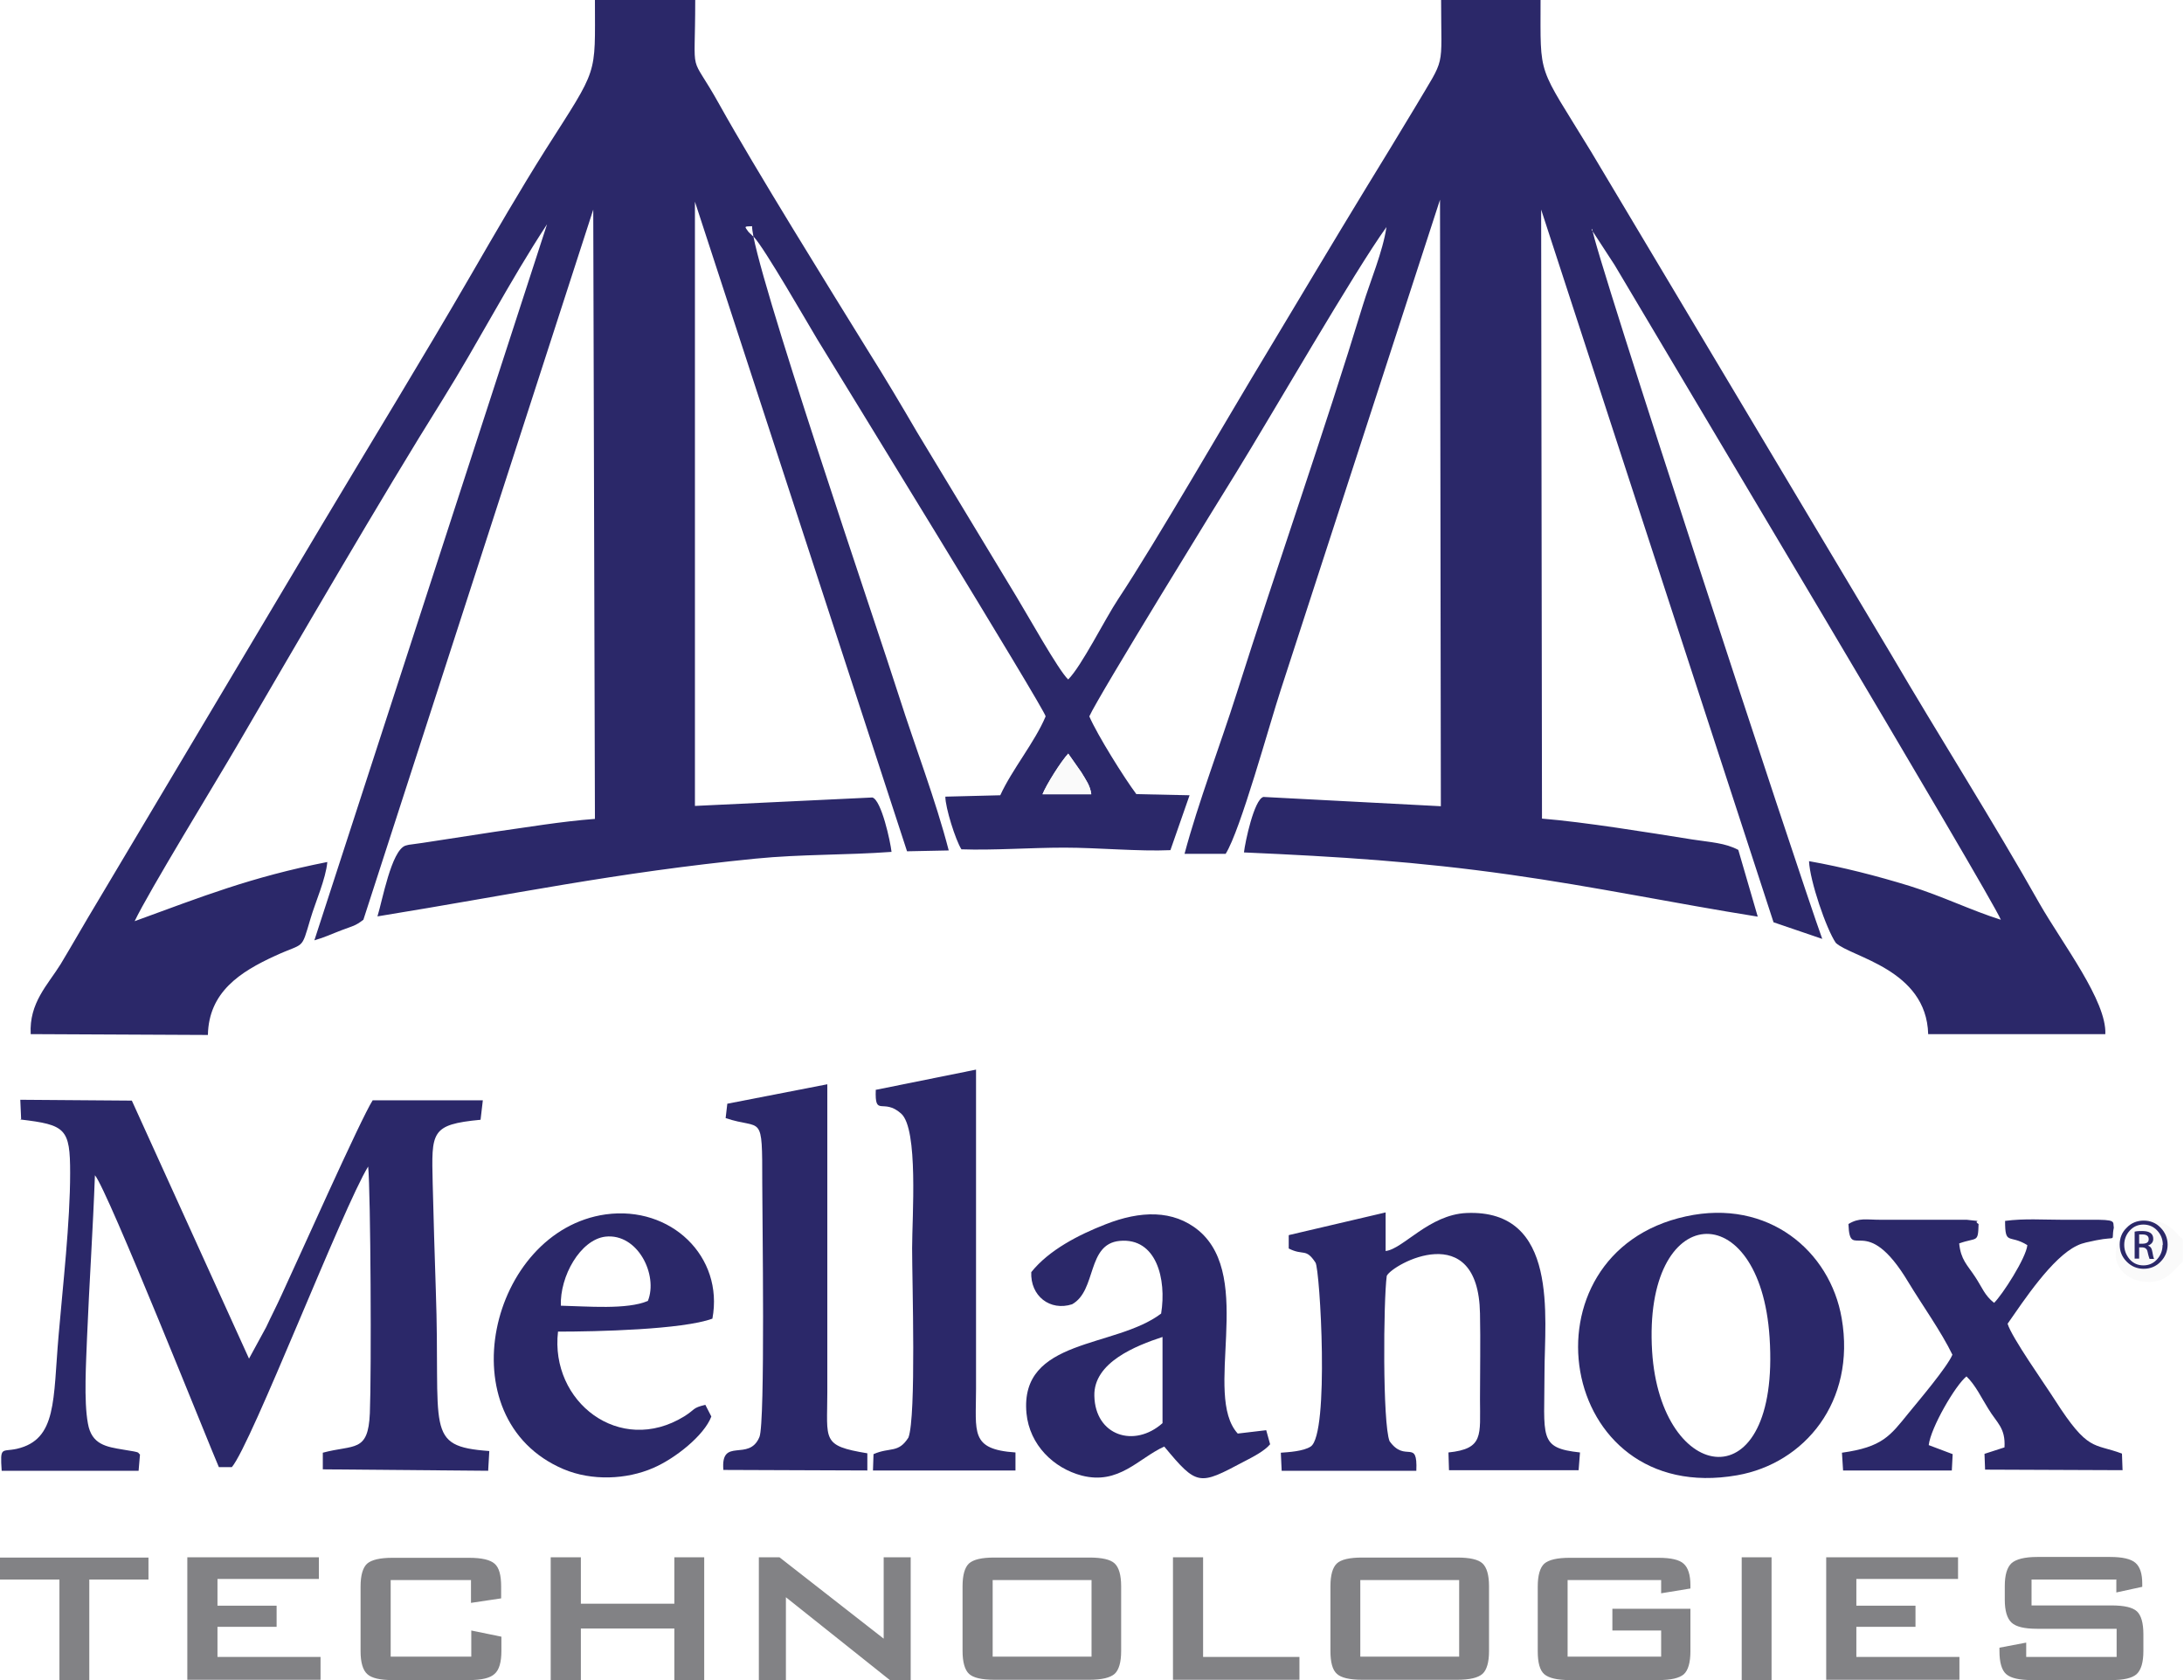
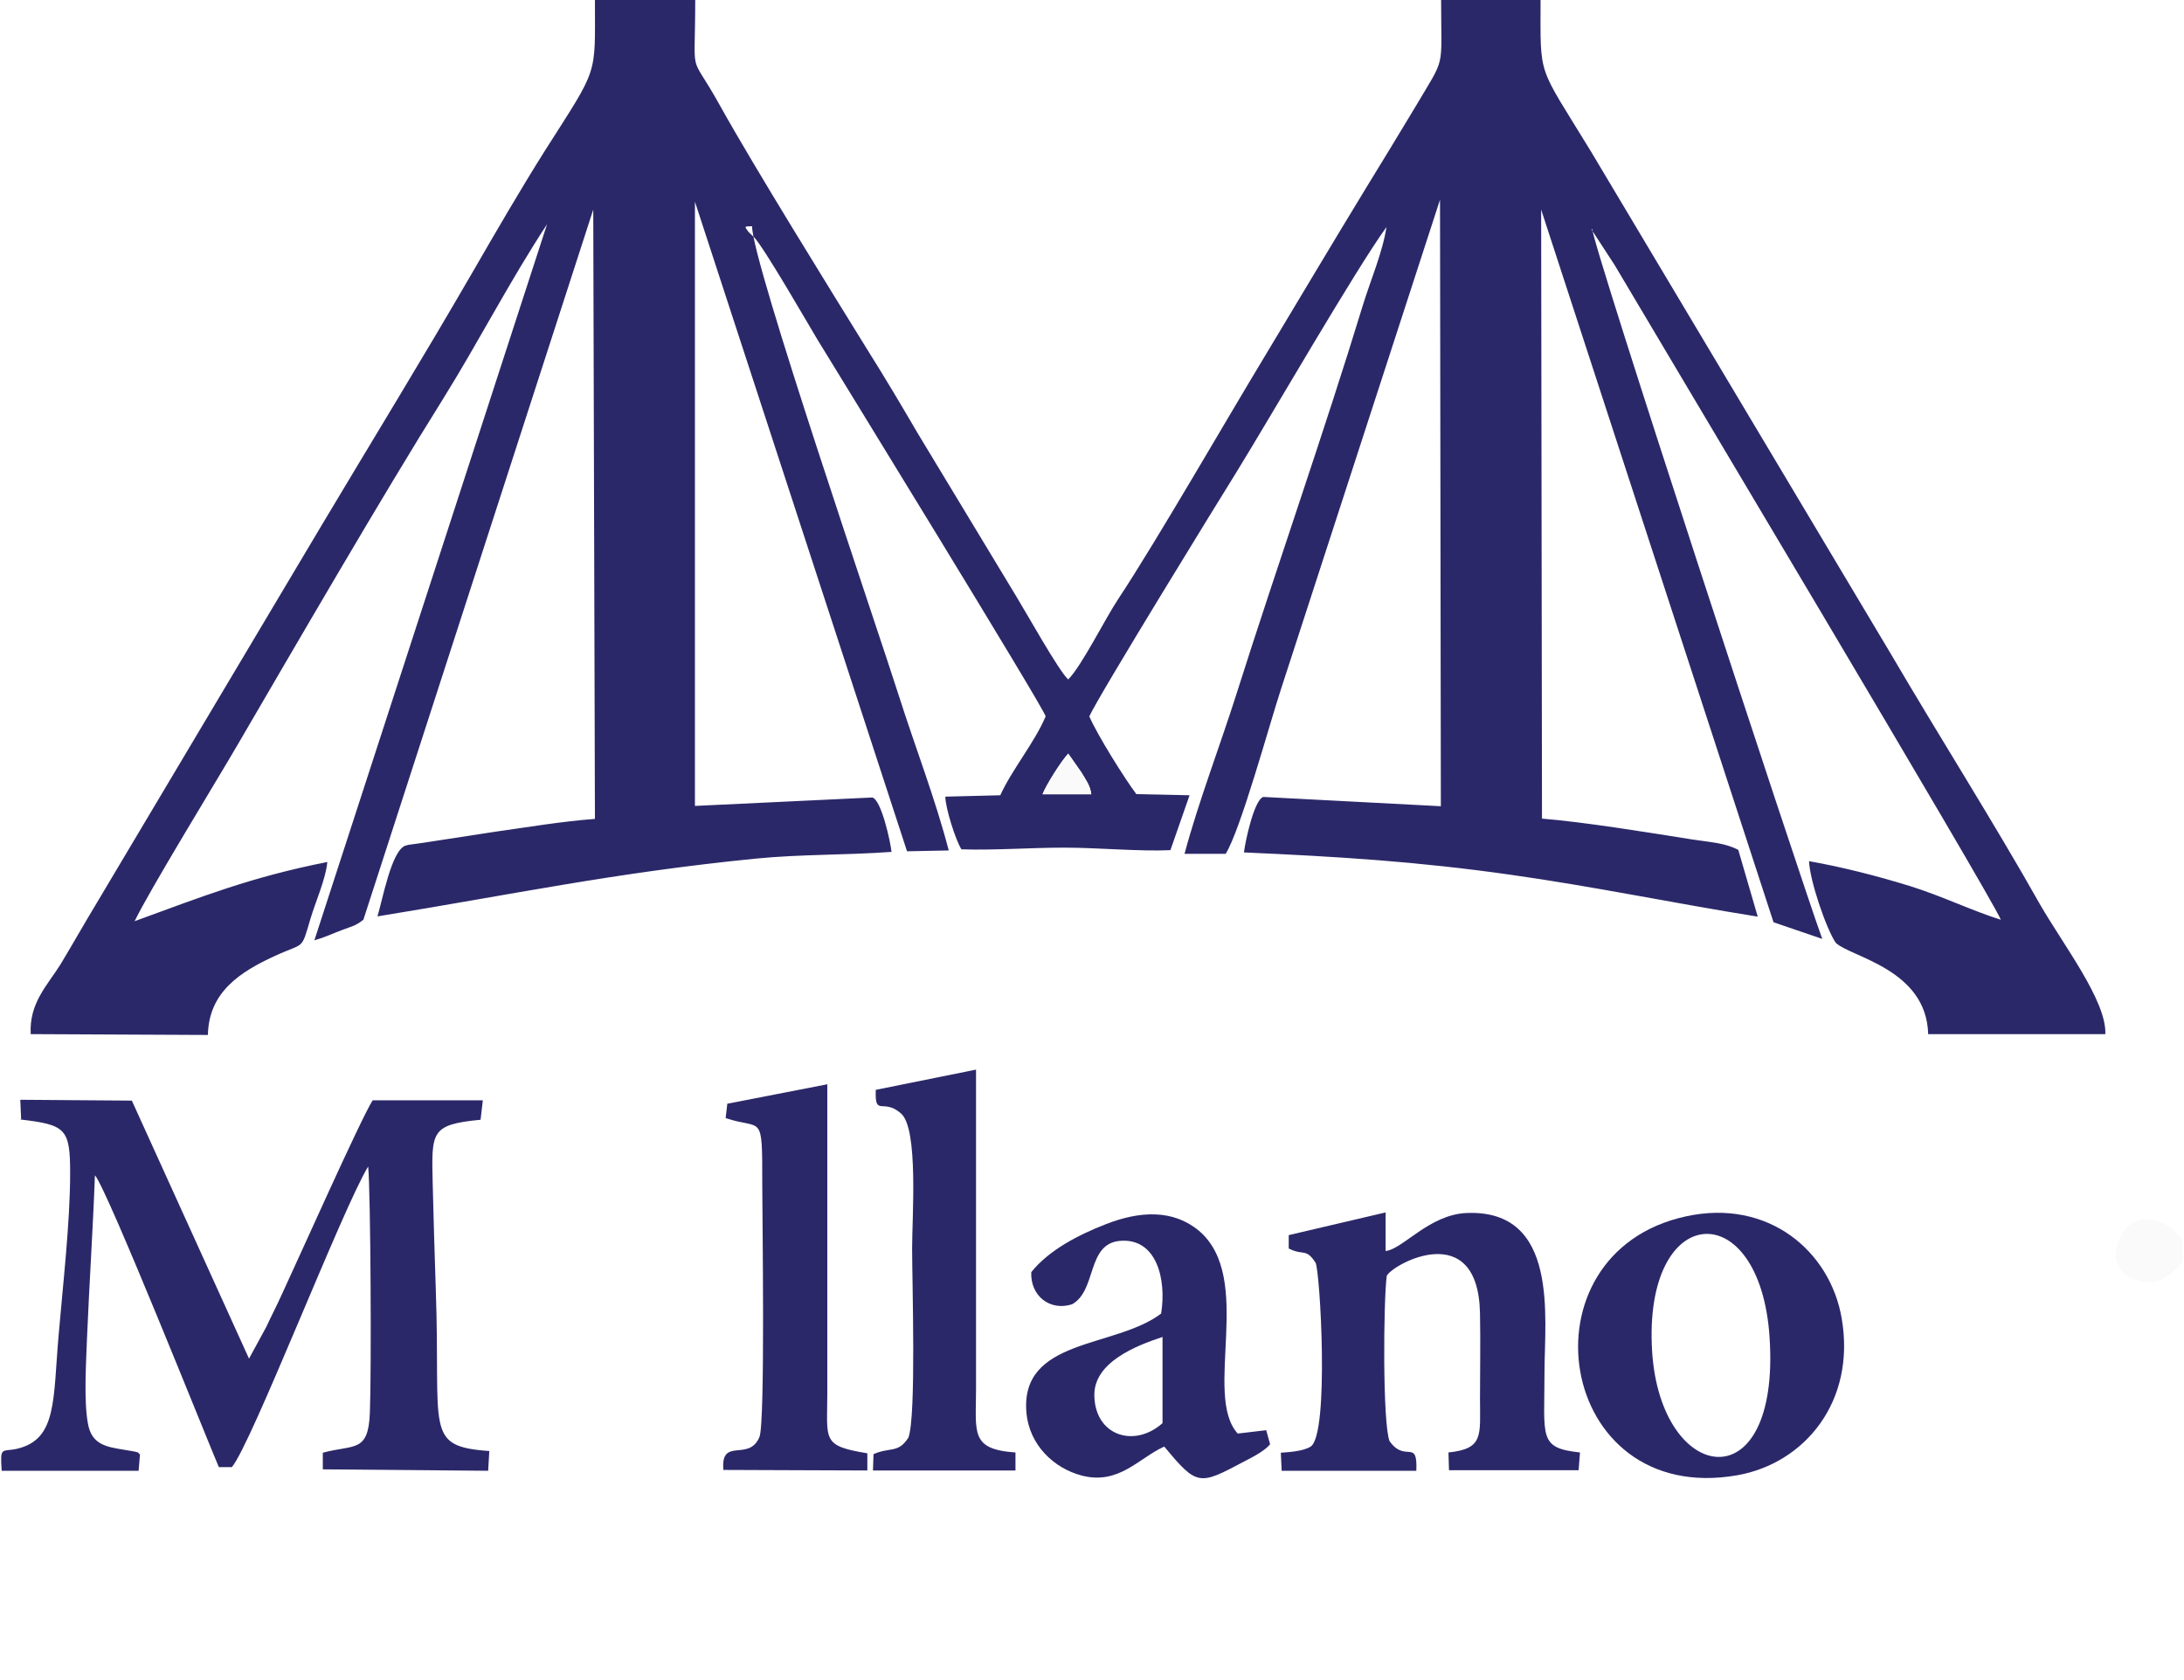
<svg xmlns="http://www.w3.org/2000/svg" width="52" height="40" viewBox="0 0 52 40" fill="none">
  <g clip-path="url(#clip0_4463_3457)">
    <path fill-rule="evenodd" clip-rule="evenodd" d="M36.7 -2.15471e-05H34.312C34.312 1.71 34.433 1.301 33.696 2.549C33.306 3.199 32.917 3.836 32.522 4.48C31.737 5.768 30.959 7.076 30.161 8.404C29.262 9.886 27.525 12.904 26.626 14.259C26.305 14.742 25.755 15.855 25.433 16.177C25.211 15.976 24.447 14.608 24.205 14.212L21.838 10.295C21.462 9.651 21.08 9.007 20.671 8.357C19.759 6.881 17.968 3.997 17.136 2.502C16.392 1.16 16.553 1.972 16.553 -2.15471e-05H14.165C14.165 1.844 14.259 1.569 12.991 3.561C12.381 4.527 11.784 5.56 11.221 6.533C10.06 8.538 8.846 10.516 7.653 12.515L2.321 21.469C2.025 21.958 1.737 22.468 1.442 22.958C1.133 23.454 0.691 23.877 0.731 24.621L4.95 24.641C4.97 23.622 5.714 23.139 6.553 22.756C7.264 22.428 7.163 22.642 7.391 21.878C7.505 21.489 7.76 20.919 7.793 20.523C5.962 20.885 4.809 21.348 3.206 21.932C3.541 21.227 5.137 18.625 5.641 17.76C7.062 15.325 9.088 11.831 10.537 9.517C11.402 8.129 12.119 6.72 13.025 5.339L7.485 22.388C7.74 22.314 7.887 22.24 8.135 22.146C8.397 22.046 8.451 22.052 8.652 21.898L14.125 4.99L14.165 19.497C13.36 19.557 12.542 19.698 11.771 19.805L10.067 20.067C9.987 20.081 9.852 20.094 9.779 20.107C9.752 20.107 9.671 20.127 9.651 20.134C9.316 20.255 9.101 21.455 8.987 21.818C12.254 21.288 14.621 20.778 17.988 20.443C19.081 20.335 20.141 20.362 21.227 20.282C21.201 20.04 20.986 19.048 20.771 18.987L16.546 19.188V4.802L21.596 20.268L22.589 20.248C22.274 19.034 21.791 17.787 21.408 16.586C20.912 15.017 17.894 6.211 17.907 5.386C17.706 5.392 17.726 5.386 17.82 5.52C17.827 5.526 17.847 5.547 17.86 5.56C17.874 5.573 17.894 5.587 17.901 5.6C17.914 5.614 17.934 5.627 17.948 5.64C18.203 5.909 19.235 7.706 19.457 8.075C19.792 8.625 24.896 16.922 24.896 17.056C24.641 17.666 24.098 18.317 23.816 18.934L22.508 18.967C22.508 19.229 22.75 20 22.891 20.221C23.649 20.248 24.534 20.181 25.339 20.181C26.143 20.181 27.116 20.275 27.867 20.241L28.323 18.934L27.056 18.907C26.774 18.531 26.13 17.505 25.936 17.056C26.15 16.573 29.101 11.784 29.423 11.268C30.268 9.899 32.267 6.432 33.011 5.406C32.924 5.996 32.622 6.7 32.448 7.27C31.543 10.241 30.402 13.488 29.443 16.512C29.054 17.74 28.531 19.101 28.203 20.329H29.182C29.537 19.765 30.221 17.257 30.496 16.419L34.286 4.755L34.306 19.195L30.081 18.974C29.859 19.034 29.645 20.054 29.618 20.295C31.891 20.396 33.729 20.51 35.956 20.825C37.961 21.107 39.873 21.509 41.851 21.824L41.388 20.235C41.073 20.067 40.731 20.054 40.295 19.987C39.242 19.819 37.72 19.571 36.714 19.49L36.694 4.99L42.227 21.958L43.387 22.354C42.824 20.798 37.887 5.755 37.914 5.459C37.914 5.459 37.894 5.459 37.894 5.466L38.444 6.311C39.524 8.142 47.418 21.348 47.639 21.898C46.935 21.677 46.244 21.335 45.466 21.093C44.681 20.852 43.87 20.644 43.072 20.503C43.092 20.973 43.481 22.113 43.709 22.448C44.071 22.79 45.868 23.072 45.909 24.621H50.127C50.161 23.83 49.115 22.482 48.558 21.509C47.478 19.591 46.15 17.498 45.023 15.573L37.881 3.608C36.593 1.496 36.68 1.891 36.68 -0.013M25.433 17.941L25.748 18.39C25.855 18.571 25.956 18.699 25.983 18.907H24.822C24.909 18.692 25.258 18.136 25.433 17.948V17.941Z" fill="#2B2869" />
    <path fill-rule="evenodd" clip-rule="evenodd" d="M0.483 26.653C1.563 26.781 1.67 26.868 1.67 27.927C1.67 29.108 1.496 30.61 1.395 31.797C1.261 33.333 1.362 34.272 0.402 34.494C0.04 34.574 8.47504e-06 34.42 0.04 35.017H3.3L3.333 34.628C3.253 34.581 3.407 34.587 2.938 34.514C2.529 34.447 2.18 34.393 2.093 33.89C1.992 33.347 2.052 32.421 2.072 31.851C2.126 30.557 2.213 29.269 2.26 27.981C2.555 28.31 5.017 34.494 5.211 34.93H5.52C5.983 34.393 8.162 28.753 8.766 27.773C8.826 28.397 8.846 32.689 8.806 33.648C8.766 34.594 8.431 34.386 7.686 34.587V34.983L11.623 35.017L11.65 34.547C10.087 34.433 10.496 34.064 10.376 30.704C10.349 29.866 10.322 29.014 10.302 28.169C10.275 26.948 10.248 26.774 11.442 26.66L11.496 26.197H8.873C8.598 26.62 7.062 30.067 6.707 30.825C6.579 31.107 6.459 31.335 6.338 31.596L5.929 32.347L3.139 26.204L0.483 26.184L0.503 26.64L0.483 26.653Z" fill="#2B2869" />
    <path fill-rule="evenodd" clip-rule="evenodd" d="M30.684 29.41V29.725C31.04 29.906 31.087 29.705 31.321 30.06C31.429 30.221 31.657 34.145 31.207 34.44C31.033 34.554 30.677 34.574 30.496 34.587L30.516 35.017H33.722C33.756 34.232 33.461 34.842 33.085 34.312C32.917 33.897 32.938 30.966 33.018 30.376C33.159 30.094 35.198 28.98 35.238 31.274C35.252 31.952 35.238 32.642 35.238 33.313C35.238 34.172 35.332 34.494 34.487 34.581L34.5 35.003H37.586L37.619 34.581C36.62 34.474 36.774 34.225 36.774 32.656C36.774 31.375 37.129 28.786 34.916 28.88C34.024 28.92 33.407 29.738 32.991 29.785V28.866L30.698 29.403L30.684 29.41Z" fill="#2B2869" />
    <path fill-rule="evenodd" clip-rule="evenodd" d="M40.141 28.96C36.123 29.832 37.042 35.882 41.361 35.124C42.964 34.842 44.192 33.374 43.85 31.388C43.575 29.785 42.099 28.531 40.141 28.96ZM39.336 32.173C39.115 28.585 41.911 28.424 42.133 31.844C42.394 35.801 39.537 35.359 39.336 32.173Z" fill="#2B2869" />
    <path fill-rule="evenodd" clip-rule="evenodd" d="M24.554 30.282C24.527 30.858 25.003 31.221 25.526 31.053C26.117 30.724 25.869 29.618 26.66 29.544C27.532 29.463 27.78 30.449 27.646 31.274C26.553 32.106 24.272 31.851 24.44 33.649C24.514 34.406 25.09 34.956 25.755 35.131C26.64 35.359 27.103 34.722 27.72 34.44C28.504 35.386 28.551 35.365 29.611 34.802C29.832 34.688 30.107 34.547 30.241 34.386L30.148 34.051L29.47 34.131C28.632 33.213 29.879 30.429 28.545 29.302C27.934 28.793 27.143 28.826 26.325 29.148C25.687 29.396 24.977 29.759 24.554 30.288M27.679 31.831V33.883C27.009 34.48 26.076 34.185 26.056 33.233C26.036 32.435 27.049 32.039 27.679 31.831Z" fill="#2B2869" />
-     <path fill-rule="evenodd" clip-rule="evenodd" d="M44.011 29.148C44.044 30.067 44.413 28.813 45.439 30.53C45.755 31.053 46.224 31.71 46.486 32.254C46.358 32.555 45.674 33.36 45.439 33.648C45.003 34.185 44.822 34.453 43.856 34.587L43.883 35.01H46.472L46.492 34.621L45.922 34.406C45.969 33.991 46.559 32.978 46.821 32.77C47.042 32.985 47.176 33.28 47.337 33.535C47.545 33.883 47.753 33.991 47.726 34.46L47.25 34.614L47.264 34.99L50.537 35.003L50.523 34.608C49.846 34.353 49.725 34.581 48.927 33.333C48.679 32.944 47.894 31.838 47.8 31.516C48.189 30.959 48.86 29.94 49.45 29.658C49.598 29.584 49.732 29.571 49.906 29.53C50.443 29.423 50.255 29.591 50.329 29.229C50.302 29.081 50.409 29.034 49.759 29.041C49.537 29.041 49.323 29.041 49.108 29.041C48.659 29.041 48.189 29.007 47.74 29.068C47.74 29.665 47.84 29.376 48.27 29.645C48.243 29.946 47.673 30.832 47.478 31.019C47.25 30.838 47.197 30.657 47.029 30.402C46.834 30.107 46.687 29.993 46.647 29.604C47.076 29.45 47.096 29.604 47.109 29.142C46.942 29.041 47.304 29.095 46.828 29.041H44.782C44.427 29.041 44.266 28.987 44.011 29.142" fill="#2B2869" />
-     <path fill-rule="evenodd" clip-rule="evenodd" d="M16.935 33.722L16.794 33.447C16.479 33.521 16.559 33.555 16.291 33.722C14.755 34.668 13.092 33.374 13.286 31.704C14.199 31.704 16.251 31.657 16.962 31.395C17.237 29.919 15.976 28.699 14.42 28.913C11.663 29.302 10.597 33.776 13.414 34.977C14.091 35.265 14.923 35.225 15.553 34.95C16.083 34.722 16.767 34.172 16.935 33.729M13.354 31.087C13.327 30.389 13.816 29.517 14.413 29.443C15.184 29.356 15.674 30.355 15.426 30.973C14.93 31.187 13.97 31.1 13.36 31.087H13.354Z" fill="#2B2869" />
    <path fill-rule="evenodd" clip-rule="evenodd" d="M20.852 25.942C20.825 26.613 21.026 26.13 21.455 26.512C21.871 26.881 21.717 28.974 21.717 29.718C21.717 30.523 21.818 33.716 21.63 34.225C21.388 34.608 21.194 34.447 20.798 34.621L20.785 35.01H24.178V34.581C23.092 34.507 23.239 34.105 23.239 33.072V25.466L20.845 25.949L20.852 25.942Z" fill="#2B2869" />
    <path fill-rule="evenodd" clip-rule="evenodd" d="M17.317 26.278L17.277 26.62C18.149 26.915 18.149 26.452 18.149 28.169C18.149 28.9 18.223 33.877 18.082 34.212C17.834 34.816 17.156 34.199 17.223 34.997L20.651 35.01V34.601C19.551 34.42 19.698 34.292 19.698 33.152V25.815L17.317 26.278Z" fill="#2B2869" />
    <path fill-rule="evenodd" clip-rule="evenodd" d="M51.972 30.034V29.51C51.972 29.51 51.932 29.45 51.925 29.463C51.918 29.477 51.891 29.43 51.878 29.416C51.864 29.403 51.811 29.343 51.791 29.323C51.429 28.954 50.718 28.853 50.463 29.504C50.456 29.524 50.443 29.544 50.436 29.564C50.221 30.101 50.604 30.456 51.006 30.51C51.549 30.584 51.724 30.275 51.972 30.034Z" fill="#FAFAFA" />
    <path fill-rule="evenodd" clip-rule="evenodd" d="M25.433 17.941C25.258 18.129 24.91 18.685 24.822 18.913H25.983C25.956 18.699 25.855 18.571 25.748 18.39L25.433 17.941Z" fill="#FAFAFA" />
-     <path d="M50.382 37.606H48.37V38.223H50.275C50.577 38.223 50.778 38.27 50.879 38.364C50.979 38.457 51.033 38.639 51.033 38.907V39.309C51.033 39.578 50.979 39.759 50.872 39.859C50.765 39.953 50.57 40 50.275 40H48.377C48.075 40 47.874 39.953 47.767 39.859C47.659 39.765 47.606 39.578 47.606 39.309V39.229L48.243 39.108V39.45H50.396V38.779H48.504C48.203 38.779 48.001 38.732 47.894 38.632C47.787 38.531 47.733 38.35 47.733 38.089V37.76C47.733 37.498 47.787 37.317 47.894 37.217C48.001 37.123 48.203 37.069 48.504 37.069H50.242C50.537 37.069 50.738 37.116 50.845 37.21C50.952 37.304 51.006 37.465 51.006 37.706V37.78L50.389 37.914V37.599L50.382 37.606ZM43.481 40V37.076H46.62V37.592H44.199V38.229H45.607V38.732H44.199V39.45H46.653V39.993H43.481V40ZM41.469 40V37.076H42.18V40H41.469ZM39.551 37.619H37.324V39.443H39.551V38.82H38.39V38.303H40.248V39.316C40.248 39.584 40.194 39.765 40.094 39.859C39.987 39.953 39.792 40 39.49 40H37.371C37.076 40 36.875 39.953 36.767 39.859C36.66 39.765 36.613 39.578 36.613 39.316V37.773C36.613 37.505 36.667 37.324 36.767 37.23C36.875 37.136 37.076 37.089 37.371 37.089H39.49C39.785 37.089 39.987 37.136 40.087 37.23C40.194 37.324 40.248 37.498 40.248 37.74V37.82L39.551 37.934V37.619ZM31.677 37.767C31.677 37.498 31.73 37.317 31.831 37.223C31.932 37.129 32.133 37.083 32.435 37.083H34.695C34.997 37.083 35.198 37.129 35.298 37.223C35.399 37.317 35.453 37.498 35.453 37.767V39.309C35.453 39.578 35.399 39.759 35.298 39.852C35.191 39.946 34.997 39.993 34.695 39.993H32.435C32.133 39.993 31.932 39.946 31.831 39.852C31.724 39.759 31.677 39.571 31.677 39.309V37.767ZM32.388 39.443H34.742V37.619H32.388V39.443ZM27.928 40V37.076H28.645V39.45H30.939V39.993H27.928V40ZM22.918 37.767C22.918 37.498 22.971 37.317 23.072 37.223C23.179 37.129 23.374 37.083 23.675 37.083H25.936C26.237 37.083 26.439 37.129 26.539 37.223C26.64 37.317 26.694 37.498 26.694 37.767V39.309C26.694 39.578 26.64 39.759 26.539 39.852C26.432 39.946 26.231 39.993 25.936 39.993H23.675C23.374 39.993 23.172 39.946 23.072 39.852C22.971 39.759 22.918 39.571 22.918 39.309V37.767ZM23.635 39.443H25.989V37.619H23.635V39.443ZM18.068 40V37.076H18.558L21.04 39.014V37.076H21.683V40H21.187L18.712 38.028V40H18.062H18.068ZM13.112 40V37.076H13.83V38.182H16.056V37.076H16.767V40H16.056V38.773H13.83V40H13.112ZM11.221 37.619H9.302V39.443H11.221V38.82L11.938 38.967V39.309C11.938 39.571 11.885 39.759 11.777 39.852C11.67 39.953 11.469 40 11.167 40H9.343C9.048 40 8.846 39.953 8.746 39.859C8.639 39.765 8.585 39.578 8.585 39.316V37.773C8.585 37.505 8.639 37.324 8.739 37.23C8.846 37.136 9.048 37.089 9.343 37.089H11.167C11.469 37.089 11.67 37.136 11.777 37.23C11.885 37.324 11.932 37.505 11.932 37.773V38.055L11.214 38.162V37.619H11.221ZM4.46 40V37.076H7.592V37.592H5.178V38.229H6.586V38.732H5.178V39.45H7.632V39.993H4.46V40ZM2.126 37.606V40.007H1.415V37.606H0V37.083H3.535V37.606H2.119H2.126Z" fill="#828285" />
-     <path fill-rule="evenodd" clip-rule="evenodd" d="M50.932 29.396V29.611H51.006C51.107 29.611 51.16 29.578 51.16 29.504C51.16 29.43 51.113 29.39 51.006 29.39C50.979 29.39 50.952 29.39 50.932 29.39M50.932 29.692V29.966H50.825V29.323C50.892 29.309 50.952 29.309 51.006 29.309C51.18 29.309 51.268 29.37 51.268 29.497C51.268 29.571 51.227 29.624 51.14 29.658C51.2 29.671 51.234 29.718 51.248 29.812C51.261 29.893 51.274 29.946 51.288 29.973H51.18C51.18 29.973 51.154 29.906 51.133 29.805C51.12 29.732 51.073 29.698 50.999 29.698H50.932V29.692ZM51.496 29.638C51.496 29.504 51.449 29.39 51.361 29.296C51.274 29.202 51.16 29.155 51.033 29.155C50.905 29.155 50.798 29.202 50.711 29.296C50.624 29.39 50.577 29.504 50.577 29.638C50.577 29.772 50.624 29.886 50.711 29.987C50.798 30.081 50.905 30.127 51.033 30.127C51.16 30.127 51.268 30.081 51.355 29.987C51.442 29.893 51.489 29.779 51.489 29.645L51.496 29.638ZM50.469 29.631C50.469 29.477 50.523 29.336 50.637 29.229C50.745 29.115 50.885 29.061 51.04 29.061C51.194 29.061 51.335 29.115 51.442 29.229C51.549 29.336 51.61 29.477 51.61 29.631C51.61 29.785 51.556 29.926 51.442 30.04C51.335 30.154 51.194 30.208 51.04 30.208C50.885 30.208 50.751 30.154 50.637 30.04C50.523 29.926 50.469 29.792 50.469 29.631Z" fill="#2B2869" />
  </g>
  <defs>
    <clipPath id="clip0_4463_3457">
      <rect width="51.972" height="40" fill="white" />
    </clipPath>
  </defs>
</svg>